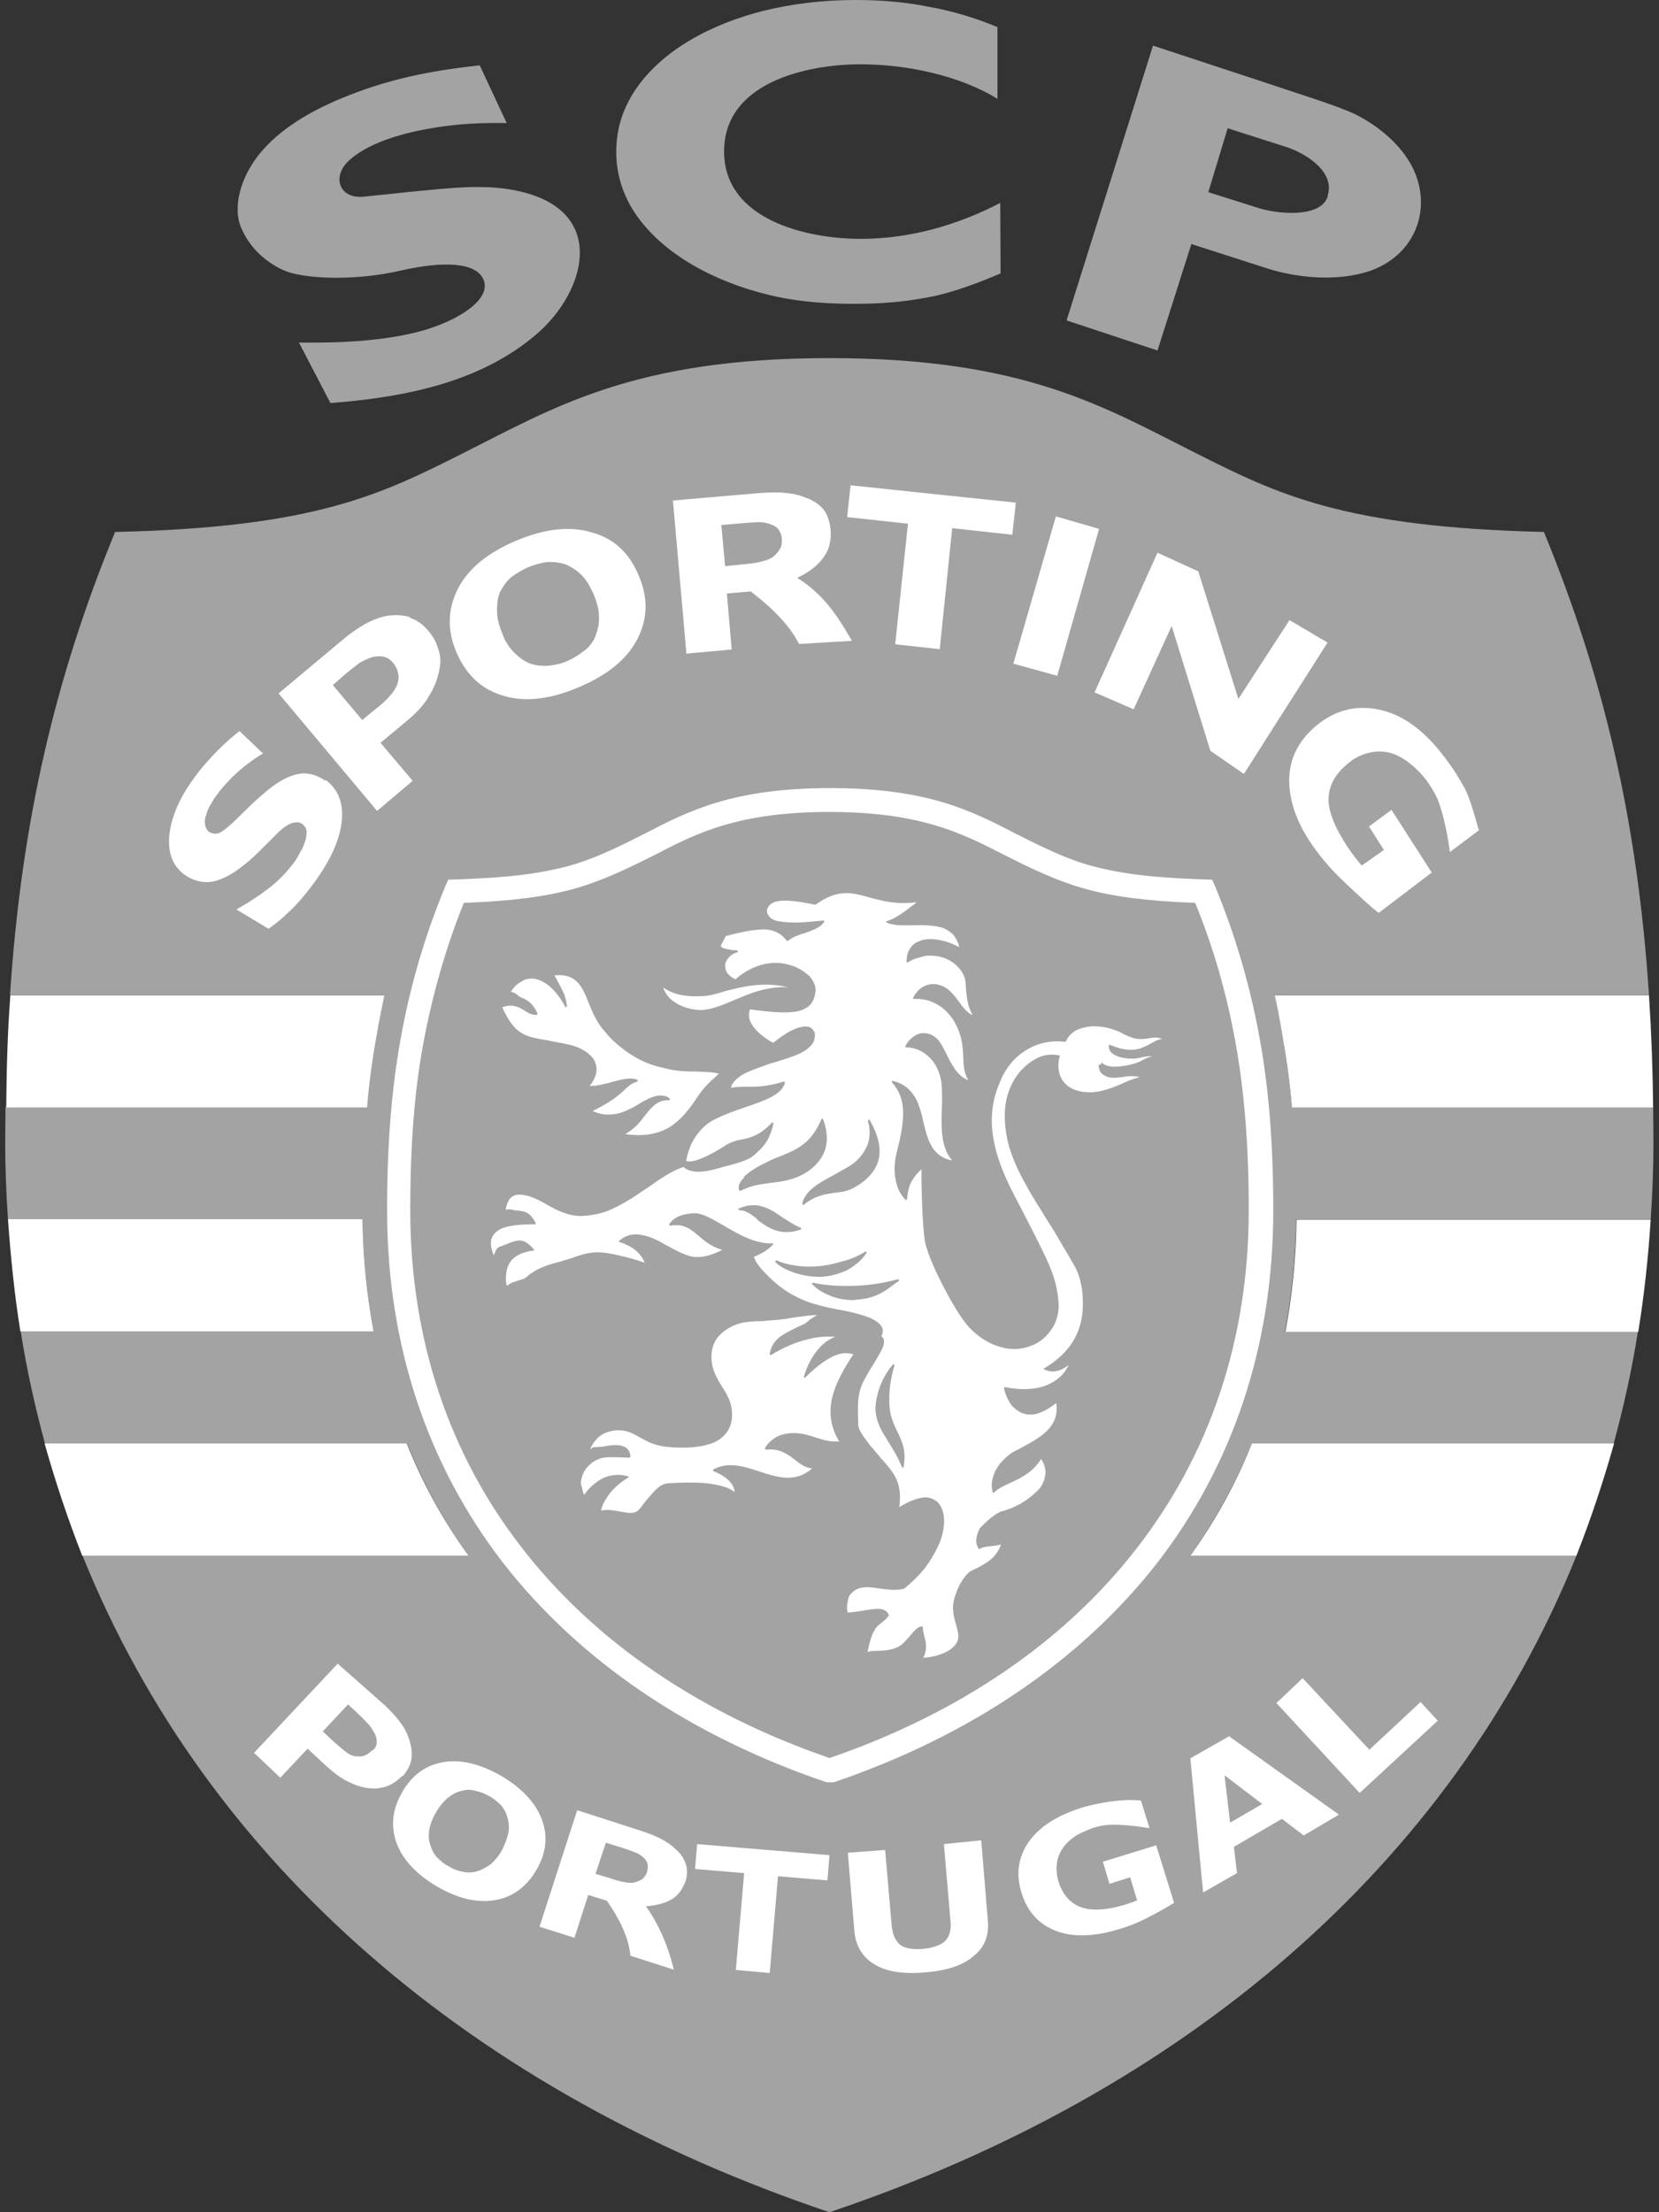
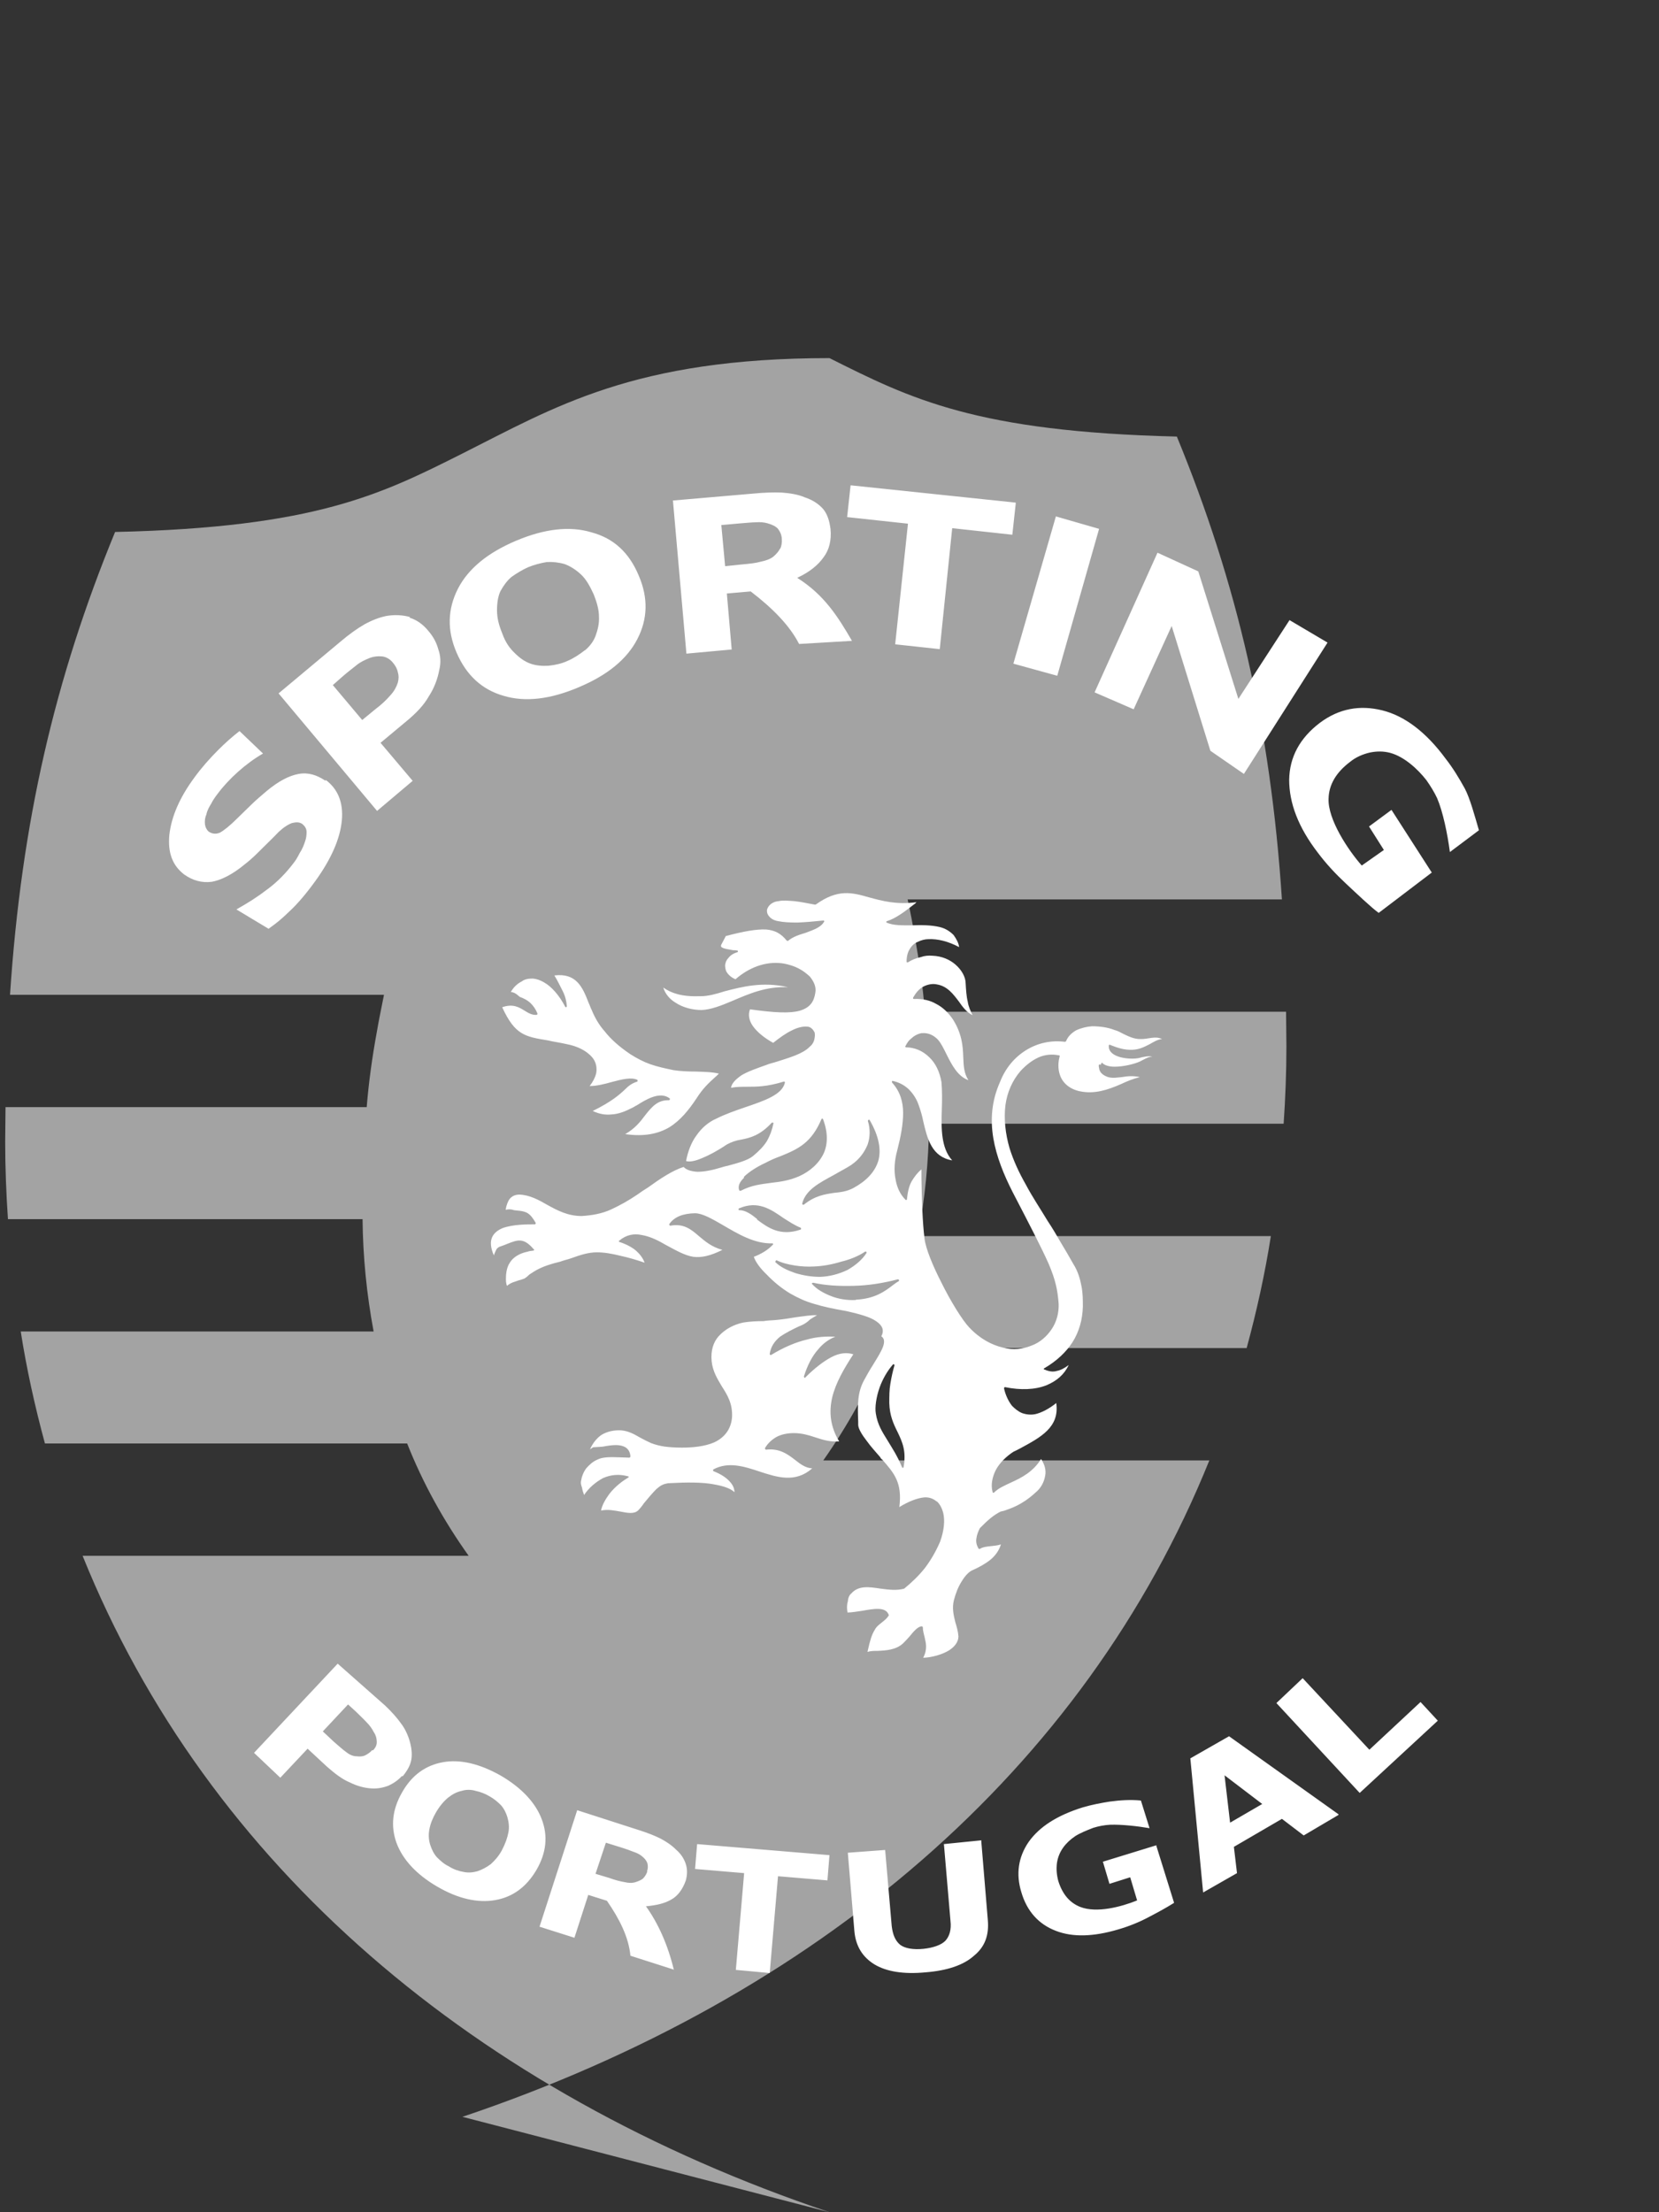
<svg xmlns="http://www.w3.org/2000/svg" fill-rule="evenodd" version="1.1" viewBox="0 0 48 64">
  <rect x="0" y="0" width="48" height="64" fill="#333333" stroke="none" />
-   <path d="m8.65 9.91c0.43 0 2.15 0.05 3.56-0.34 1.03-0.29 2.02-0.9 1.78-1.48-0.22-0.52-1.2-0.53-2.36-0.27-1.45 0.34-2.92 0.23-3.42 0-0.56-0.25-1.03-0.7-1.26-1.3-0.22-0.63 0.06-1.52 0.67-2.2s1.53-1.22 2.73-1.66c1.16-0.43 2.32-0.64 3.53-0.77l0.78 1.67c-0.67-0.01-1.45 0.01-2.29 0.17-0.85 0.15-1.77 0.44-2.29 0.93-0.49 0.47-0.25 1.1 0.44 1.03 0.39-0.04 0.89-0.09 1.34-0.14 1.13-0.1 2.32-0.28 3.42 0.05 2.21 0.65 1.67 2.78 0.32 4-0.52 0.47-1.13 0.83-1.67 1.08-1.36 0.63-2.93 0.87-4.37 0.98zm20.2-9.13c-0.63-0.26-1.28-0.46-1.96-0.58-0.67-0.14-1.4-0.2-2.14-0.2-0.94 0-1.84 0.11-2.69 0.32-1.4 0.36-2.92 1.09-3.73 2.36-0.34 0.54-0.5 1.1-0.5 1.72 0 0.7 0.23 1.37 0.68 1.96 0.93 1.21 2.53 1.92 3.99 2.23 0.72 0.15 1.47 0.2 2.24 0.2 0.78 0 1.44-0.06 2.12-0.19 0.68-0.12 1.53-0.45 2.09-0.69l-0.01-2.04c-1.25 0.65-2.62 1.04-4.04 1.04-1.54 0-3.95-0.54-3.95-2.53 0-2 2.4-2.52 3.95-2.52 1.32 0 2.86 0.32 3.96 1v-2.08zm4.64 9.36 0.98-3.08 2.24 0.72c0.74 0.23 1.93 0.4 2.95 0.05 1.44-0.52 1.88-2.1 1-3.33-0.36-0.51-0.92-0.93-1.44-1.19-0.57-0.27-1.67-0.6-2.67-0.94l-3.19-1.05-2.5 7.95zm4.93-4.47c-0.2 0.66-1.48 0.51-1.97 0.36l-1.49-0.47 0.56-1.85 1.69 0.54c0.58 0.19 1.43 0.72 1.2 1.42z" fill="#a3a3a3" />
-   <path d="m24 64c-10.25-3.45-17.99-10.02-21.61-18.99h11.17c-0.72-1.01-1.32-2.09-1.78-3.25h-10.48c-0.29-1.07-0.53-2.15-0.7-3.24h10.21c-0.2-1.07-0.31-2.16-0.32-3.25h-10.26c-0.05-0.74-0.08-1.49-0.08-2.24 0-0.34 0.01-0.68 0.01-1h10.45c0.06-0.74 0.16-1.45 0.29-2.16 0.06-0.36 0.14-0.73 0.21-1.09h-10.82c0.33-5 1.3-9.16 3.04-13.39 5.8-0.13 7.7-1.09 10.05-2.27 2.65-1.33 4.95-2.76 10.62-2.76s7.97 1.43 10.62 2.76c2.35 1.18 4.25 2.13 10.05 2.27 1.74 4.23 2.71 8.39 3.04 13.39h-10.83c0.08 0.36 0.15 0.73 0.21 1.09 0.13 0.72 0.23 1.43 0.29 2.16h10.45c0 0.32 0.01 0.67 0.01 1 0 0.75-0.03 1.51-0.08 2.24h-10.26c-0.01 1.09-0.12 2.18-0.32 3.25h10.21c-0.17 1.09-0.41 2.17-0.7 3.24h-10.47c-0.47 1.16-1.07 2.24-1.78 3.25h11.17c-3.62 8.97-11.36 15.54-21.61 18.99z" fill="#a3a3a3" />
-   <path d="m46.7 41.76c-0.31 1.1-0.67 2.18-1.09 3.25h-11.17c0.72-1.01 1.32-2.09 1.78-3.25zm-9.19-6.48c-0.01 1.09-0.12 2.18-0.32 3.25h10.21c0.17-1.05 0.29-2.15 0.36-3.25h-10.26zm-0.63-6.49c0.08 0.36 0.15 0.73 0.21 1.09 0.13 0.72 0.23 1.43 0.29 2.16h10.45c-0.01-1.09-0.05-2.16-0.12-3.25zm-26.26 3.25c0.06-0.74 0.16-1.45 0.29-2.16 0.06-0.36 0.14-0.73 0.21-1.09h-10.82c-0.08 1.04-0.11 2.12-0.12 3.25zm0.19 6.48c-0.2-1.07-0.31-2.16-0.32-3.25h-10.26c0.08 1.1 0.19 2.2 0.36 3.25h10.21zm2.75 6.49c-0.73-1.01-1.33-2.09-1.79-3.25h-10.48c0.31 1.1 0.67 2.18 1.09 3.25h11.17zm10.55 6.55h-0.2c-3.92-1.33-7.15-3.5-9.38-6.38-2.13-2.77-3.33-6.21-3.33-10.16 0-1.85 0.12-3.49 0.4-5.01 0.27-1.5 0.7-2.96 1.28-4.36l0.09-0.2c1.16-0.04 2.33-0.09 3.45-0.39 0.79-0.21 1.51-0.58 2.23-0.94 1.29-0.67 2.57-1.32 5.37-1.32s4.08 0.65 5.37 1.32c0.72 0.36 1.44 0.73 2.23 0.94 1.12 0.3 2.29 0.35 3.45 0.39l0.09 0.2c0.58 1.4 1.01 2.87 1.28 4.36 0.28 1.52 0.4 3.15 0.4 5.01 0 3.95-1.2 7.39-3.33 10.16-2.24 2.88-5.47 5.05-9.38 6.38z" fill="#fff" />
-   <path d="m24 50.86c3.73-1.28 6.81-3.36 8.93-6.12 2.04-2.65 3.2-5.93 3.2-9.73 0-1.82-0.12-3.41-0.39-4.89-0.25-1.37-0.63-2.71-1.16-4-1.42-0.05-2.4-0.19-3.16-0.4-0.84-0.23-1.6-0.6-2.37-0.99-1.21-0.62-2.42-1.24-5.05-1.24s-3.84 0.61-5.05 1.24c-0.78 0.39-1.53 0.76-2.37 0.99-0.76 0.21-1.74 0.35-3.16 0.4-0.52 1.29-0.9 2.63-1.16 4-0.28 1.48-0.39 3.08-0.39 4.89 0 3.8 1.16 7.09 3.2 9.73 2.12 2.76 5.21 4.84 8.93 6.12z" fill="#a3a3a3" />
+   <path d="m24 64c-10.25-3.45-17.99-10.02-21.61-18.99h11.17c-0.72-1.01-1.32-2.09-1.78-3.25h-10.48c-0.29-1.07-0.53-2.15-0.7-3.24h10.21c-0.2-1.07-0.31-2.16-0.32-3.25h-10.26c-0.05-0.74-0.08-1.49-0.08-2.24 0-0.34 0.01-0.68 0.01-1h10.45c0.06-0.74 0.16-1.45 0.29-2.16 0.06-0.36 0.14-0.73 0.21-1.09h-10.82c0.33-5 1.3-9.16 3.04-13.39 5.8-0.13 7.7-1.09 10.05-2.27 2.65-1.33 4.95-2.76 10.62-2.76c2.35 1.18 4.25 2.13 10.05 2.27 1.74 4.23 2.71 8.39 3.04 13.39h-10.83c0.08 0.36 0.15 0.73 0.21 1.09 0.13 0.72 0.23 1.43 0.29 2.16h10.45c0 0.32 0.01 0.67 0.01 1 0 0.75-0.03 1.51-0.08 2.24h-10.26c-0.01 1.09-0.12 2.18-0.32 3.25h10.21c-0.17 1.09-0.41 2.17-0.7 3.24h-10.47c-0.47 1.16-1.07 2.24-1.78 3.25h11.17c-3.62 8.97-11.36 15.54-21.61 18.99z" fill="#a3a3a3" />
  <path d="m9.42 22.56c0.35 0.26 0.52 0.65 0.47 1.18-0.05 0.52-0.3 1.1-0.76 1.74-0.26 0.36-0.52 0.67-0.76 0.89-0.25 0.24-0.35 0.32-0.6 0.5l-0.93-0.56c0.35-0.2 0.58-0.34 0.92-0.6 0.28-0.21 0.53-0.47 0.74-0.75 0.05-0.06 0.11-0.16 0.17-0.28 0.08-0.12 0.12-0.23 0.15-0.32 0.04-0.1 0.05-0.2 0.05-0.29s-0.04-0.16-0.12-0.23c-0.09-0.06-0.17-0.06-0.3-0.03-0.11 0.04-0.24 0.12-0.39 0.26-0.15 0.16-0.32 0.32-0.48 0.48s-0.31 0.31-0.48 0.44c-0.37 0.31-0.7 0.47-0.97 0.52-0.29 0.04-0.56-0.04-0.8-0.21-0.34-0.26-0.48-0.63-0.43-1.15 0.06-0.53 0.3-1.08 0.72-1.65 0.21-0.29 0.45-0.56 0.7-0.81 0.19-0.19 0.39-0.37 0.61-0.54l0.68 0.65c-0.49 0.28-0.99 0.73-1.31 1.16-0.07 0.09-0.14 0.19-0.19 0.29-0.06 0.1-0.12 0.2-0.14 0.32-0.04 0.08-0.05 0.18-0.04 0.28 0.01 0.08 0.05 0.16 0.11 0.21 0.09 0.06 0.2 0.08 0.32 0.03 0.11-0.06 0.28-0.19 0.5-0.41 0.14-0.14 0.29-0.28 0.41-0.4 0.14-0.14 0.29-0.26 0.45-0.4 0.34-0.28 0.64-0.44 0.92-0.49s0.53 0.03 0.78 0.2zm2.44-4.71c-0.22-0.06-0.45-0.07-0.68-0.03-0.2 0.04-0.41 0.12-0.63 0.24-0.21 0.12-0.45 0.29-0.72 0.52l-1.77 1.48 2.85 3.4 1.03-0.87-0.93-1.1 0.72-0.6c0.32-0.26 0.54-0.5 0.68-0.75 0.15-0.23 0.25-0.49 0.3-0.76 0.05-0.2 0.04-0.41-0.03-0.6-0.05-0.19-0.15-0.37-0.28-0.52-0.16-0.2-0.35-0.33-0.55-0.39zm-0.35 1.6c0.03 0.09 0.03 0.19 0 0.3-0.04 0.12-0.1 0.24-0.21 0.36-0.13 0.15-0.27 0.28-0.43 0.4l-0.39 0.32-0.85-1.01 0.26-0.23c0.17-0.15 0.32-0.26 0.43-0.35s0.24-0.15 0.39-0.21c0.11-0.04 0.23-0.05 0.34-0.04 0.12 0.01 0.23 0.08 0.3 0.16 0.09 0.1 0.14 0.2 0.16 0.29zm5.6-4.05c-0.63-0.19-1.36-0.1-2.17 0.24-0.83 0.35-1.39 0.81-1.69 1.39-0.3 0.59-0.32 1.2-0.04 1.85s0.73 1.07 1.36 1.25c0.63 0.19 1.36 0.1 2.18-0.25 0.83-0.35 1.39-0.81 1.69-1.39s0.32-1.19 0.04-1.84c-0.28-0.67-0.73-1.08-1.37-1.25zm-0.2 3.42c-0.14 0.11-0.32 0.23-0.49 0.3-0.17 0.08-0.36 0.12-0.55 0.14-0.17 0.01-0.35 0-0.52-0.06s-0.32-0.17-0.45-0.3c-0.15-0.14-0.28-0.32-0.37-0.58-0.1-0.24-0.15-0.45-0.15-0.67 0-0.21 0.03-0.4 0.1-0.55 0.09-0.16 0.19-0.3 0.32-0.41 0.14-0.1 0.32-0.21 0.48-0.28 0.17-0.07 0.36-0.12 0.54-0.15 0.17-0.01 0.35 0.01 0.52 0.06 0.16 0.06 0.32 0.16 0.47 0.3s0.26 0.34 0.37 0.58c0.09 0.23 0.15 0.44 0.15 0.64 0.01 0.19-0.03 0.37-0.1 0.56-0.06 0.16-0.17 0.3-0.3 0.41zm6.17-2.11c0.34-0.16 0.59-0.36 0.75-0.59 0.16-0.21 0.23-0.49 0.2-0.81-0.03-0.24-0.09-0.43-0.21-0.58-0.14-0.16-0.32-0.27-0.53-0.34-0.21-0.09-0.43-0.12-0.67-0.14-0.24-0.01-0.52 0-0.83 0.03l-2.32 0.2 0.39 4.43 1.31-0.12-0.14-1.62 0.69-0.06c0.64 0.49 1.13 0.99 1.4 1.52l1.53-0.09c-0.4-0.69-0.8-1.33-1.58-1.82zm-0.51-0.84c-0.04 0.08-0.1 0.15-0.19 0.23-0.1 0.08-0.23 0.12-0.37 0.15-0.14 0.04-0.32 0.06-0.55 0.08l-0.48 0.05-0.11-1.19 0.56-0.05c0.16-0.01 0.32-0.03 0.44-0.03 0.12-0.01 0.24 0 0.34 0.03 0.14 0.04 0.24 0.09 0.3 0.16 0.06 0.08 0.1 0.16 0.11 0.28s-0.01 0.23-0.05 0.3zm6.81-1.33-4.77-0.5-0.1 0.92 1.76 0.19-0.37 3.49 1.29 0.14 0.36-3.5 1.74 0.19 0.1-0.92zm2.42 0.76-1.25-0.36-1.23 4.26 1.27 0.35zm6.61 3.29-1.1-0.65-1.48 2.28-1.16-3.69-1.18-0.54-1.82 4.04 1.13 0.49 1.1-2.41 1.12 3.61 0.97 0.67zm3.02 6.66-1.17-1.82-0.65 0.48 0.43 0.68-0.64 0.45c-0.39-0.44-0.99-1.34-0.96-1.94 0.01-0.41 0.23-0.76 0.61-1.05 0.17-0.14 0.37-0.23 0.59-0.28 0.2-0.04 0.39-0.04 0.58 0.01 0.41 0.11 0.8 0.47 1.05 0.79 0.12 0.17 0.23 0.35 0.31 0.52 0.17 0.4 0.3 1.03 0.37 1.56l0.84-0.63c-0.12-0.41-0.26-0.93-0.41-1.21-0.16-0.29-0.34-0.59-0.56-0.87-0.56-0.76-1.18-1.23-1.83-1.39s-1.25-0.05-1.8 0.36c-0.58 0.44-0.88 0.99-0.89 1.65 0 0.67 0.26 1.37 0.83 2.11 0.24 0.32 0.51 0.61 0.81 0.89s0.74 0.7 0.95 0.85l1.54-1.17zm-29.8 26.13c-0.11 0.12-0.24 0.21-0.39 0.28-0.16 0.06-0.32 0.09-0.48 0.08-0.21-0.01-0.43-0.07-0.63-0.17-0.22-0.09-0.43-0.25-0.67-0.46l-0.56-0.52-0.79 0.84-0.76-0.72 2.42-2.58 1.37 1.21c0.2 0.19 0.35 0.36 0.47 0.53 0.2 0.26 0.35 0.72 0.29 1.04-0.03 0.17-0.12 0.32-0.25 0.48zm-0.84-0.74c0.07-0.07 0.12-0.16 0.11-0.26 0-0.09-0.03-0.19-0.08-0.26-0.05-0.1-0.12-0.2-0.2-0.28-0.08-0.09-0.19-0.19-0.32-0.32l-0.23-0.21-0.73 0.78 0.32 0.3c0.14 0.12 0.26 0.23 0.36 0.3 0.1 0.08 0.2 0.12 0.3 0.12 0.09 0.01 0.17 0.01 0.25-0.03 0.06-0.03 0.14-0.08 0.2-0.15zm4.73 3.46c-0.29 0.49-0.68 0.78-1.19 0.87s-1.08-0.04-1.68-0.39-1-0.78-1.18-1.27c-0.17-0.48-0.12-0.96 0.16-1.45 0.28-0.5 0.68-0.79 1.19-0.88 0.5-0.09 1.07 0.05 1.67 0.39 0.6 0.35 1 0.78 1.18 1.25 0.19 0.49 0.14 0.98-0.15 1.48zm-1.72 0.04c0.15-0.05 0.28-0.12 0.4-0.21 0.11-0.1 0.23-0.23 0.32-0.4 0.1-0.19 0.16-0.36 0.19-0.52 0.03-0.15 0.01-0.3-0.03-0.44-0.04-0.13-0.1-0.25-0.19-0.35-0.1-0.1-0.21-0.19-0.34-0.26-0.12-0.07-0.25-0.12-0.39-0.15-0.13-0.04-0.27-0.04-0.4 0-0.14 0.03-0.26 0.09-0.4 0.2-0.12 0.1-0.24 0.24-0.35 0.43-0.09 0.16-0.16 0.32-0.19 0.5-0.03 0.16-0.01 0.32 0.03 0.44s0.1 0.25 0.19 0.35c0.1 0.1 0.21 0.2 0.34 0.26 0.12 0.08 0.28 0.14 0.41 0.16 0.12 0.03 0.26 0.03 0.4-0.01zm5.69 2.84-1.25-0.4c-0.05-0.54-0.32-1.07-0.68-1.59l-0.54-0.17-0.4 1.24-1.01-0.32 1.09-3.37 1.8 0.58c0.25 0.08 0.45 0.16 0.61 0.24 0.17 0.09 0.32 0.19 0.45 0.32 0.14 0.12 0.23 0.26 0.28 0.41s0.05 0.32 0 0.49c-0.09 0.25-0.23 0.44-0.41 0.54-0.2 0.12-0.44 0.17-0.74 0.2 0.35 0.49 0.63 1.1 0.81 1.85zm-0.77-2.84c0.03-0.09 0.03-0.16 0.01-0.24-0.03-0.08-0.09-0.15-0.17-0.21-0.06-0.05-0.15-0.09-0.24-0.12-0.1-0.04-0.21-0.08-0.34-0.12l-0.45-0.14-0.3 0.9 0.4 0.12c0.16 0.06 0.32 0.1 0.44 0.12 0.12 0.03 0.23 0.03 0.32 0s0.16-0.06 0.21-0.1c0.05-0.05 0.1-0.12 0.13-0.21zm5.28-0.47-3.83-0.32-0.06 0.72 1.42 0.12-0.24 2.8 0.98 0.09 0.24-2.8 1.43 0.12 0.06-0.74zm4.4-0.43-1.09 0.11 0.19 2.22c0.03 0.26-0.03 0.45-0.15 0.58-0.12 0.12-0.35 0.2-0.63 0.23-0.29 0.03-0.54-0.01-0.68-0.12-0.14-0.12-0.21-0.29-0.24-0.54l-0.19-2.2-1.08 0.08 0.19 2.27c0.04 0.44 0.24 0.75 0.58 0.96 0.35 0.21 0.84 0.29 1.48 0.23 0.63-0.05 1.1-0.21 1.4-0.48 0.32-0.26 0.44-0.6 0.4-1.04l-0.19-2.29zm5.07 0.14-1.56 0.48 0.19 0.64 0.6-0.19 0.2 0.67c-0.47 0.19-1.17 0.37-1.64 0.19-0.31-0.12-0.52-0.37-0.64-0.75-0.05-0.19-0.06-0.35-0.04-0.52 0.05-0.34 0.25-0.59 0.53-0.78 0.14-0.09 0.34-0.17 0.52-0.24 0.16-0.05 0.32-0.08 0.49-0.09 0.34-0.01 0.79 0.04 1.14 0.1l-0.25-0.8c-0.3-0.03-0.6-0.01-0.9 0.03-0.25 0.04-0.52 0.09-0.79 0.17-0.73 0.23-1.24 0.55-1.56 1-0.3 0.44-0.37 0.93-0.21 1.45 0.16 0.55 0.5 0.93 1 1.12 0.49 0.19 1.09 0.17 1.8-0.04 0.31-0.09 0.61-0.21 0.89-0.36 0.25-0.13 0.49-0.26 0.73-0.41l-0.52-1.67zm5.25-0.87-1 0.59-0.63-0.48-1.39 0.81 0.09 0.76-0.98 0.56-0.37-3.88 1.12-0.64 3.17 2.26zm-2.2-0.32-1.09-0.83 0.16 1.37zm4.58-2.95-1.48 1.38-1.93-2.07-0.76 0.72 2.41 2.6 2.26-2.09-0.49-0.53z" fill="#fff" />
  <path d="m31.88 30.74c0.08 0.09 0.23 0.12 0.37 0.12 0.26 0 0.58-0.08 0.73-0.15 0.12-0.06 0.24-0.14 0.36-0.14-0.09-0.03-0.25 0-0.39 0.04-0.25 0.05-0.87 0-0.87-0.34v-0.03s0.03-0.03 0.04-0.01c0.23 0.09 0.41 0.15 0.65 0.14 0.21-0.01 0.35-0.09 0.49-0.16 0.11-0.06 0.23-0.14 0.36-0.15-0.2-0.1-0.41 0.01-0.63 0-0.19 0-0.34-0.08-0.49-0.15-0.08-0.04-0.16-0.09-0.25-0.11-0.2-0.08-0.43-0.11-0.65-0.11-0.16 0.01-0.32 0.05-0.47 0.12-0.13 0.08-0.23 0.17-0.29 0.32-0.01 0-0.03 0.01-0.03 0.01-0.39-0.05-0.78 0.03-1.12 0.24s-0.6 0.52-0.76 0.93c-0.24 0.54-0.28 1.08-0.19 1.62 0.09 0.53 0.3 1.05 0.56 1.56 0.52 1 0.84 1.62 1.04 2.07 0.2 0.47 0.26 0.76 0.29 1.16 0.01 0.26-0.06 0.52-0.2 0.73s-0.34 0.39-0.59 0.48c-0.24 0.1-0.53 0.13-0.81 0.06-0.34-0.08-0.68-0.26-0.99-0.59-0.19-0.2-0.53-0.74-0.81-1.31-0.24-0.47-0.44-0.95-0.48-1.25-0.06-0.48-0.08-1.14-0.09-1.77v-0.24c-0.12 0.1-0.2 0.21-0.28 0.34-0.08 0.14-0.12 0.32-0.14 0.53 0 0.01-0.03 0.03-0.04 0.01-0.16-0.16-0.25-0.36-0.29-0.6-0.05-0.25-0.03-0.54 0.05-0.83 0.1-0.39 0.17-0.75 0.17-1.08s-0.09-0.63-0.32-0.88c-0.01-0.03 0-0.05 0.01-0.05 0.15 0.03 0.32 0.1 0.47 0.24 0.14 0.14 0.24 0.3 0.3 0.49 0.05 0.14 0.09 0.28 0.12 0.43 0.12 0.52 0.25 1.04 0.84 1.14-0.32-0.35-0.32-0.92-0.3-1.47 0.01-0.28 0.01-0.55-0.01-0.79-0.05-0.3-0.17-0.55-0.35-0.72-0.19-0.19-0.43-0.29-0.68-0.29-0.01 0-0.03-0.03-0.01-0.04 0.04-0.08 0.09-0.16 0.16-0.21 0.08-0.08 0.19-0.14 0.3-0.16 0.11-0.01 0.22 0.01 0.31 0.06 0.06 0.03 0.12 0.08 0.16 0.12 0.1 0.11 0.17 0.26 0.26 0.44 0.15 0.3 0.32 0.63 0.63 0.74-0.13-0.2-0.14-0.41-0.15-0.67-0.01-0.32-0.04-0.68-0.3-1.09-0.13-0.19-0.29-0.35-0.49-0.45-0.17-0.1-0.39-0.15-0.63-0.14-0.03 0-0.04-0.01-0.03-0.04 0.08-0.14 0.17-0.25 0.3-0.32 0.12-0.06 0.26-0.09 0.39-0.06 0.3 0.05 0.47 0.28 0.63 0.49 0.11 0.16 0.23 0.32 0.4 0.4-0.06-0.12-0.12-0.25-0.14-0.39-0.04-0.16-0.05-0.35-0.06-0.52 0-0.2-0.12-0.4-0.29-0.55s-0.4-0.25-0.67-0.26c-0.12-0.01-0.23 0-0.34 0.04-0.14 0.03-0.26 0.08-0.37 0.15-0.01 0.01-0.03 0-0.04-0.01 0-0.15 0.03-0.28 0.09-0.37 0.05-0.09 0.13-0.17 0.23-0.21 0.1-0.05 0.21-0.08 0.32-0.08 0.26-0.01 0.56 0.06 0.88 0.23-0.01-0.11-0.08-0.24-0.16-0.35-0.1-0.1-0.23-0.19-0.4-0.23-0.25-0.06-0.54-0.06-0.8-0.05-0.28 0-0.54 0.01-0.74-0.08-0.01 0-0.01-0.04 0.01-0.04 0.26-0.08 0.52-0.28 0.83-0.52 0 0 0.01-0.02 0.03-0.03-0.59 0.08-1.01-0.04-1.38-0.14-0.49-0.14-0.9-0.25-1.54 0.21h-0.03c-0.21-0.04-0.41-0.08-0.59-0.1-0.17-0.01-0.32-0.03-0.45 0-0.14 0.01-0.24 0.08-0.29 0.15-0.03 0.04-0.05 0.09-0.05 0.12 0 0.05 0.01 0.1 0.04 0.14 0.05 0.08 0.15 0.15 0.29 0.17 0.15 0.03 0.32 0.04 0.55 0.04 0.23-0.01 0.48-0.03 0.76-0.06 0.01 0 0.03 0.03 0.01 0.04-0.09 0.16-0.3 0.23-0.54 0.32-0.17 0.05-0.36 0.11-0.5 0.23-0.01 0-0.03 0-0.04-0.01-0.16-0.2-0.34-0.3-0.6-0.32-0.28-0.01-0.63 0.05-1.16 0.19l-0.11 0.21c-0.04 0.06-0.04 0.1 0 0.12 0.06 0.04 0.16 0.05 0.32 0.08 0.04 0 0.08 0 0.12 0.01 0.03 0 0.03 0.04 0 0.05-0.11 0.03-0.2 0.09-0.26 0.17-0.05 0.05-0.08 0.12-0.09 0.2 0 0.07 0.01 0.15 0.05 0.21 0.06 0.09 0.15 0.16 0.25 0.2 0.47-0.41 0.99-0.53 1.42-0.45 0.14 0.03 0.28 0.07 0.41 0.14 0.12 0.06 0.22 0.14 0.32 0.23 0.12 0.15 0.19 0.3 0.16 0.47-0.04 0.26-0.15 0.43-0.45 0.52-0.28 0.08-0.73 0.06-1.44-0.04-0.06 0.15-0.03 0.32 0.08 0.48 0.12 0.17 0.32 0.34 0.59 0.49 0.19-0.15 0.37-0.28 0.54-0.36 0.17-0.09 0.34-0.12 0.44-0.11 0.05 0 0.1 0.02 0.14 0.06 0.04 0.03 0.06 0.08 0.08 0.11 0.01 0.05 0.01 0.1 0 0.15-0.01 0.09-0.05 0.19-0.14 0.26-0.2 0.21-0.6 0.32-0.94 0.43-0.12 0.04-0.23 0.06-0.32 0.1-0.28 0.1-0.54 0.19-0.72 0.3-0.17 0.12-0.28 0.23-0.3 0.36 0.16-0.03 0.32-0.03 0.45-0.03 0.3 0 0.59 0 1.08-0.15 0.01-0.01 0.03 0.01 0.03 0.03-0.08 0.35-0.58 0.52-1.17 0.72-0.26 0.09-0.55 0.19-0.81 0.32-0.23 0.1-0.43 0.27-0.58 0.49-0.15 0.2-0.25 0.47-0.3 0.74 0.11 0.03 0.26 0 0.45-0.08 0.2-0.08 0.45-0.21 0.73-0.4 0.13-0.07 0.27-0.12 0.41-0.14 0.26-0.05 0.55-0.12 0.89-0.49 0.01-0.01 0.05 0 0.05 0.01-0.04 0.2-0.1 0.36-0.19 0.52-0.1 0.16-0.24 0.3-0.41 0.44-0.15 0.12-0.44 0.2-0.74 0.28-0.06 0.01-0.12 0.03-0.19 0.05-0.26 0.08-0.49 0.12-0.67 0.12-0.17-0.01-0.32-0.05-0.4-0.14-0.32 0.1-0.68 0.34-1.04 0.6-0.1 0.06-0.19 0.12-0.3 0.2-0.25 0.17-0.5 0.31-0.76 0.43s-0.54 0.17-0.85 0.19c-0.4 0-0.7-0.16-0.99-0.32-0.26-0.15-0.52-0.29-0.81-0.3-0.12 0-0.21 0.04-0.28 0.12-0.06 0.08-0.1 0.19-0.12 0.32 0.08-0.02 0.16-0.02 0.24 0.01 0.03 0 0.05 0.01 0.08 0.01 0.14 0.01 0.24 0.03 0.32 0.08s0.15 0.14 0.23 0.28c0 0.03-0.01 0.04-0.03 0.04-0.21 0-0.63 0-0.93 0.11-0.28 0.12-0.45 0.34-0.25 0.79 0.01-0.05 0.04-0.1 0.06-0.15s0.06-0.08 0.1-0.1c0.09-0.03 0.17-0.06 0.24-0.09 0.3-0.12 0.47-0.17 0.75 0.16 0.03 0.01 0.01 0.04-0.01 0.04-0.05 0.01-0.11 0.01-0.16 0.03-0.25 0.05-0.43 0.17-0.52 0.32-0.1 0.15-0.12 0.35-0.11 0.55 0.01 0.04 0.01 0.09 0.03 0.12 0.11-0.1 0.24-0.12 0.34-0.16 0.06-0.01 0.12-0.04 0.16-0.05 0.05-0.03 0.1-0.07 0.15-0.12 0.17-0.11 0.34-0.24 0.89-0.37 0.1-0.04 0.21-0.06 0.32-0.1 0.25-0.09 0.49-0.17 0.74-0.17 0.21 0 0.44 0.04 0.68 0.1 0.23 0.05 0.47 0.12 0.7 0.2-0.05-0.14-0.14-0.25-0.25-0.35-0.12-0.1-0.29-0.19-0.48-0.25-0.01 0-0.03-0.03 0-0.04 0.2-0.17 0.43-0.21 0.65-0.16 0.24 0.04 0.48 0.16 0.7 0.29 0.3 0.16 0.54 0.3 0.79 0.34 0.24 0.03 0.5-0.03 0.84-0.2-0.32-0.09-0.5-0.25-0.68-0.4-0.23-0.2-0.44-0.37-0.83-0.3-0.01 0-0.03-0.03-0.03-0.04 0.07-0.11 0.18-0.19 0.3-0.24s0.29-0.08 0.45-0.08c0.21 0 0.49 0.16 0.8 0.34 0.43 0.25 0.92 0.55 1.44 0.53 0.01 0 0.03 0.03 0.01 0.04-0.14 0.15-0.32 0.26-0.55 0.35 0.05 0.15 0.19 0.34 0.37 0.51 0.2 0.21 0.43 0.4 0.68 0.55 0.23 0.13 0.44 0.23 0.69 0.3 0.26 0.08 0.54 0.14 0.94 0.21 0.39 0.09 0.69 0.17 0.87 0.3 0.17 0.12 0.23 0.25 0.14 0.43 0.12 0.08 0.09 0.24-0.01 0.43-0.06 0.12-0.15 0.26-0.24 0.41-0.09 0.14-0.17 0.28-0.25 0.43-0.19 0.35-0.19 0.69-0.17 1.2v0.09c0 0.11 0.11 0.29 0.25 0.47 0.12 0.17 0.29 0.35 0.39 0.47 0.01 0.03 0.03 0.05 0.05 0.06 0.35 0.4 0.59 0.67 0.5 1.38 0.28-0.17 0.52-0.26 0.72-0.28 0.13-0.01 0.26 0.03 0.36 0.12v-0.01c0.09 0.08 0.15 0.19 0.19 0.34 0.05 0.21 0.03 0.5-0.09 0.83-0.12 0.28-0.26 0.52-0.43 0.75-0.18 0.23-0.39 0.43-0.61 0.61-0.21 0.06-0.45 0.03-0.68 0-0.33-0.05-0.64-0.1-0.85 0.14-0.05 0.04-0.09 0.11-0.1 0.23-0.03 0.09-0.03 0.2-0.01 0.32 0.13 0 0.28-0.03 0.43-0.05 0.34-0.06 0.67-0.12 0.76 0.11 0.01 0.01 0.01 0.03 0 0.03-0.05 0.09-0.14 0.15-0.21 0.21-0.08 0.06-0.15 0.12-0.19 0.2-0.09 0.14-0.14 0.32-0.2 0.59-0.01 0.03-0.01 0.04-0.01 0.05 0.09-0.03 0.19-0.03 0.29-0.03 0.25-0.01 0.53-0.03 0.73-0.21 0.06-0.06 0.12-0.12 0.19-0.2 0.12-0.15 0.25-0.3 0.36-0.3 0.01 0 0.03 0.01 0.03 0.03 0 0.1 0.03 0.19 0.05 0.28 0.04 0.17 0.09 0.35-0.04 0.6 0.25-0.01 0.54-0.09 0.74-0.21 0.16-0.1 0.28-0.24 0.28-0.41-0.01-0.14-0.05-0.28-0.09-0.41-0.05-0.2-0.1-0.41-0.04-0.64 0.05-0.19 0.12-0.38 0.23-0.55 0.09-0.15 0.21-0.28 0.32-0.32 0.18-0.08 0.36-0.18 0.51-0.3 0.13-0.11 0.24-0.25 0.3-0.44-0.09 0.03-0.19 0.04-0.29 0.05-0.12 0.01-0.25 0.03-0.32 0.08-0.01 0-0.03 0-0.04-0.01-0.05-0.09-0.08-0.19-0.06-0.29 0.01-0.1 0.05-0.2 0.1-0.3l0.01-0.01c0.09-0.09 0.19-0.19 0.3-0.28 0.1-0.08 0.19-0.14 0.29-0.19 0.03-0.01 0.06-0.01 0.12-0.03 0.16-0.06 0.49-0.15 0.89-0.52 0.15-0.12 0.25-0.3 0.28-0.49 0.03-0.15-0.01-0.32-0.12-0.48-0.23 0.37-0.56 0.54-0.87 0.68-0.19 0.09-0.36 0.16-0.49 0.29-0.01 0.01-0.04 0.01-0.04-0.01-0.06-0.21-0.01-0.44 0.09-0.64 0.11-0.21 0.31-0.4 0.51-0.53 0.06-0.03 0.13-0.06 0.2-0.1 0.59-0.32 1.14-0.61 1.04-1.31-0.21 0.17-0.43 0.28-0.6 0.32-0.14 0.03-0.28 0.01-0.39-0.03-0.12-0.05-0.21-0.13-0.29-0.21-0.11-0.14-0.19-0.32-0.23-0.5 0-0.03 0.01-0.04 0.03-0.04 0.44 0.09 0.87 0.08 1.21-0.06 0.28-0.12 0.5-0.3 0.63-0.58-0.12 0.09-0.23 0.15-0.34 0.17-0.12 0.04-0.25 0.01-0.36-0.04-0.03 0-0.03-0.03 0-0.04 0.36-0.21 0.63-0.47 0.81-0.75 0.19-0.3 0.29-0.65 0.3-1.03 0-0.19 0-0.39-0.04-0.59-0.04-0.21-0.1-0.43-0.24-0.65-0.11-0.2-0.23-0.4-0.35-0.6-0.12-0.21-0.25-0.43-0.39-0.64-0.21-0.35-0.44-0.69-0.63-1.05-0.2-0.35-0.36-0.7-0.47-1.05-0.12-0.41-0.17-0.85-0.12-1.25 0.05-0.36 0.19-0.7 0.44-0.99 0.15-0.16 0.32-0.3 0.52-0.39 0.18-0.08 0.38-0.1 0.58-0.06 0.03 0 0.03 0.01 0.03 0.03-0.05 0.17-0.05 0.36 0 0.52 0.08 0.26 0.3 0.43 0.58 0.49 0.43 0.09 0.81-0.04 1.2-0.21 0.17-0.08 0.34-0.15 0.54-0.2-0.2-0.04-0.34-0.03-0.52 0-0.12 0.01-0.26 0.04-0.4 0-0.12-0.04-0.25-0.12-0.26-0.26-0.01-0.03-0.01-0.05-0.01-0.08s0.04-0.03 0.05-0.01zm-7.25 2.96c0.21-0.14 0.37-0.34 0.47-0.58 0.08-0.22 0.08-0.47 0.01-0.69 0-0.03 0.04-0.05 0.05-0.03 0.28 0.48 0.34 0.88 0.25 1.19-0.1 0.32-0.35 0.58-0.72 0.78-0.19 0.1-0.36 0.12-0.56 0.14-0.26 0.04-0.55 0.08-0.87 0.34-0.03 0.01-0.05 0-0.05-0.03 0.1-0.4 0.5-0.6 0.92-0.83 0.17-0.1 0.35-0.19 0.52-0.3zm-3.11 0.35c0.15-0.15 0.39-0.3 0.63-0.41 0.15-0.08 0.29-0.14 0.43-0.19 0.52-0.21 0.9-0.39 1.19-1.08 0-0.01 0.04-0.01 0.04 0 0.15 0.39 0.14 0.72 0.03 0.98-0.14 0.31-0.41 0.54-0.72 0.68-0.3 0.13-0.56 0.16-0.81 0.19-0.28 0.04-0.55 0.06-0.88 0.23 0 0-0.04 0-0.04-0.01-0.05-0.12 0.01-0.25 0.14-0.37zm0.39 1.22c-0.17-0.14-0.34-0.26-0.52-0.26-0.03 0-0.03-0.04-0.01-0.05 0.55-0.24 0.93 0.03 1.29 0.28 0.16 0.1 0.32 0.21 0.5 0.28 0.01 0.01 0.01 0.04 0 0.05-0.6 0.21-0.96-0.06-1.27-0.29zm0.52 1.24s0.01-0.05 0.04-0.05c0.16 0.08 0.34 0.12 0.52 0.15 0.19 0.03 0.37 0.04 0.56 0.03 0.26-0.01 0.53-0.06 0.79-0.14 0.25-0.06 0.5-0.16 0.69-0.29 0.03-0.01 0.05 0.01 0.04 0.04-0.12 0.19-0.32 0.36-0.55 0.49-0.25 0.12-0.52 0.19-0.79 0.2-0.25 0-0.49-0.04-0.72-0.11-0.23-0.08-0.43-0.17-0.58-0.32zm2.32 1.1c-0.25 0.01-0.5-0.03-0.72-0.12-0.2-0.08-0.4-0.19-0.53-0.34-0.03-0.01 0-0.04 0.03-0.04 0.36 0.08 0.74 0.1 1.16 0.09 0.44-0.01 0.87-0.08 1.29-0.19 0.03 0 0.04 0.04 0.03 0.05-0.05 0.03-0.1 0.06-0.15 0.1-0.26 0.2-0.54 0.41-1.09 0.44zm1.4 4.84s-0.04 0.03-0.05 0c-0.14-0.34-0.29-0.56-0.41-0.76-0.16-0.26-0.3-0.47-0.35-0.8-0.03-0.17 0.01-0.47 0.11-0.75 0.09-0.25 0.23-0.49 0.39-0.67 0.01-0.01 0.04 0 0.04 0.03-0.05 0.17-0.09 0.35-0.12 0.54-0.03 0.17-0.03 0.36-0.03 0.55 0.01 0.36 0.12 0.6 0.24 0.84 0.14 0.29 0.26 0.56 0.17 1.03zm-11.36-13.75c0.09 0.01 0.14 0.05 0.19 0.09 0.03 0.03 0.05 0.04 0.06 0.05 0.11 0.04 0.23 0.1 0.32 0.19 0.08 0.08 0.14 0.17 0.19 0.29 0 0.03-0.01 0.04-0.03 0.04-0.12 0.01-0.23-0.05-0.34-0.12-0.16-0.1-0.34-0.21-0.65-0.1 0.37 0.8 0.65 0.85 1.33 0.96 0.15 0.04 0.34 0.06 0.55 0.11 0.25 0.05 0.45 0.14 0.6 0.26 0.1 0.08 0.17 0.16 0.21 0.26s0.05 0.21 0.03 0.32c-0.03 0.12-0.09 0.24-0.19 0.37 0.2 0 0.44-0.06 0.65-0.12 0.3-0.08 0.56-0.14 0.73-0.06 0.01 0.01 0.01 0.04 0 0.05-0.16 0.05-0.25 0.12-0.37 0.24-0.16 0.15-0.39 0.35-0.92 0.61 0.19 0.09 0.36 0.12 0.55 0.1 0.2-0.01 0.4-0.09 0.61-0.2 0.03-0.01 0.06-0.04 0.11-0.06 0.24-0.15 0.67-0.43 0.96-0.2 0.01 0.01 0 0.05-0.03 0.05-0.32-0.01-0.49 0.19-0.68 0.43-0.14 0.19-0.3 0.39-0.58 0.55 0.55 0.08 0.96-0.01 1.28-0.2 0.32-0.2 0.56-0.5 0.78-0.83 0.19-0.3 0.36-0.45 0.5-0.58 0.06-0.05 0.11-0.1 0.15-0.14-0.2-0.05-0.44-0.05-0.67-0.06-0.23 0-0.44-0.01-0.64-0.04-0.24-0.05-0.47-0.1-0.67-0.17s-0.39-0.17-0.58-0.29c-0.34-0.23-0.58-0.45-0.75-0.67-0.16-0.18-0.28-0.39-0.37-0.61-0.04-0.08-0.06-0.15-0.09-0.21-0.17-0.44-0.35-0.87-0.99-0.79 0.1 0.16 0.17 0.32 0.24 0.45 0.08 0.16 0.11 0.3 0.12 0.44 0 0.03-0.04 0.04-0.05 0.01-0.16-0.31-0.39-0.58-0.61-0.7-0.1-0.06-0.21-0.1-0.32-0.11-0.11 0-0.23 0.01-0.32 0.08-0.14 0.07-0.25 0.18-0.32 0.31zm2.37 13.17c0.05 0 0.11-0.01 0.17-0.01 0.05 0 0.09-0.01 0.12-0.01 0.26-0.05 0.45-0.06 0.58-0.01 0.12 0.04 0.2 0.14 0.21 0.29 0 0.01-0.01 0.04-0.03 0.04-0.1 0-0.2-0.01-0.3-0.01-0.24-0.01-0.47-0.01-0.61 0.06-0.15 0.06-0.25 0.16-0.34 0.26-0.08 0.11-0.13 0.24-0.15 0.37-0.01 0.05 0 0.11 0.03 0.19 0.01 0.08 0.04 0.15 0.06 0.21 0.14-0.21 0.33-0.37 0.55-0.49 0.23-0.1 0.47-0.12 0.72-0.05 0.03 0 0.03 0.03 0 0.04-0.15 0.09-0.37 0.25-0.54 0.47-0.11 0.15-0.21 0.32-0.24 0.48 0.2-0.04 0.39 0 0.56 0.03 0.21 0.04 0.4 0.08 0.52-0.04 0.04-0.04 0.1-0.11 0.16-0.2 0.1-0.12 0.24-0.29 0.36-0.41 0.06-0.05 0.12-0.1 0.17-0.12 0.06-0.03 0.12-0.04 0.17-0.05 0.55-0.03 0.99-0.03 1.31 0.03 0.29 0.05 0.5 0.12 0.61 0.23 0-0.1-0.04-0.2-0.12-0.29-0.1-0.12-0.26-0.23-0.49-0.32-0.01-0.01-0.01-0.04 0-0.05 0.43-0.23 0.88-0.09 1.33 0.06 0.52 0.17 1.04 0.34 1.53-0.09-0.19-0.01-0.34-0.12-0.49-0.24-0.21-0.16-0.45-0.35-0.85-0.3-0.01 0-0.03-0.03-0.03-0.04 0.08-0.14 0.19-0.24 0.32-0.32 0.16-0.09 0.35-0.12 0.52-0.12 0.23 0 0.43 0.06 0.61 0.12 0.24 0.08 0.45 0.14 0.7 0.12-0.26-0.43-0.3-0.85-0.2-1.28 0.1-0.41 0.34-0.83 0.61-1.24-0.19-0.06-0.4-0.04-0.63 0.08s-0.49 0.32-0.76 0.59c-0.01 0.03-0.04 0-0.04-0.03 0.1-0.32 0.24-0.59 0.41-0.78 0.14-0.17 0.3-0.29 0.5-0.37-0.25-0.01-0.53 0-0.81 0.08-0.34 0.08-0.69 0.23-1.05 0.45-0.03 0-0.04-0.01-0.04-0.03 0.03-0.21 0.14-0.37 0.3-0.5 0.16-0.11 0.36-0.21 0.55-0.3 0.14-0.05 0.24-0.12 0.32-0.2 0.08-0.05 0.14-0.09 0.2-0.12-0.17-0.01-0.39 0.03-0.63 0.06-0.17 0.03-0.36 0.06-0.58 0.08-0.12 0.01-0.23 0.01-0.34 0.03-0.19 0-0.39 0.01-0.58 0.04-0.29 0.06-0.54 0.2-0.72 0.4-0.15 0.17-0.23 0.41-0.2 0.72 0.03 0.29 0.16 0.5 0.29 0.72 0.16 0.25 0.32 0.5 0.3 0.9-0.03 0.37-0.24 0.6-0.52 0.73-0.28 0.12-0.63 0.15-0.93 0.15-0.17 0-0.35-0.01-0.5-0.03-0.13-0.02-0.26-0.05-0.39-0.1-0.11-0.05-0.21-0.1-0.32-0.16-0.16-0.09-0.32-0.19-0.55-0.21-0.2-0.01-0.41 0.03-0.58 0.14-0.14 0.1-0.25 0.25-0.32 0.41zm2.03-13.3c0.06 0.19 0.19 0.34 0.36 0.44 0.21 0.14 0.49 0.21 0.75 0.21 0.26-0.01 0.55-0.12 0.88-0.26 0.47-0.2 0.98-0.43 1.62-0.4-0.74-0.17-1.34-0.01-1.84 0.12-0.25 0.08-0.48 0.14-0.68 0.14-0.28 0.01-0.5-0.01-0.68-0.06-0.15-0.04-0.28-0.1-0.41-0.19z" fill="#fff" />
</svg>